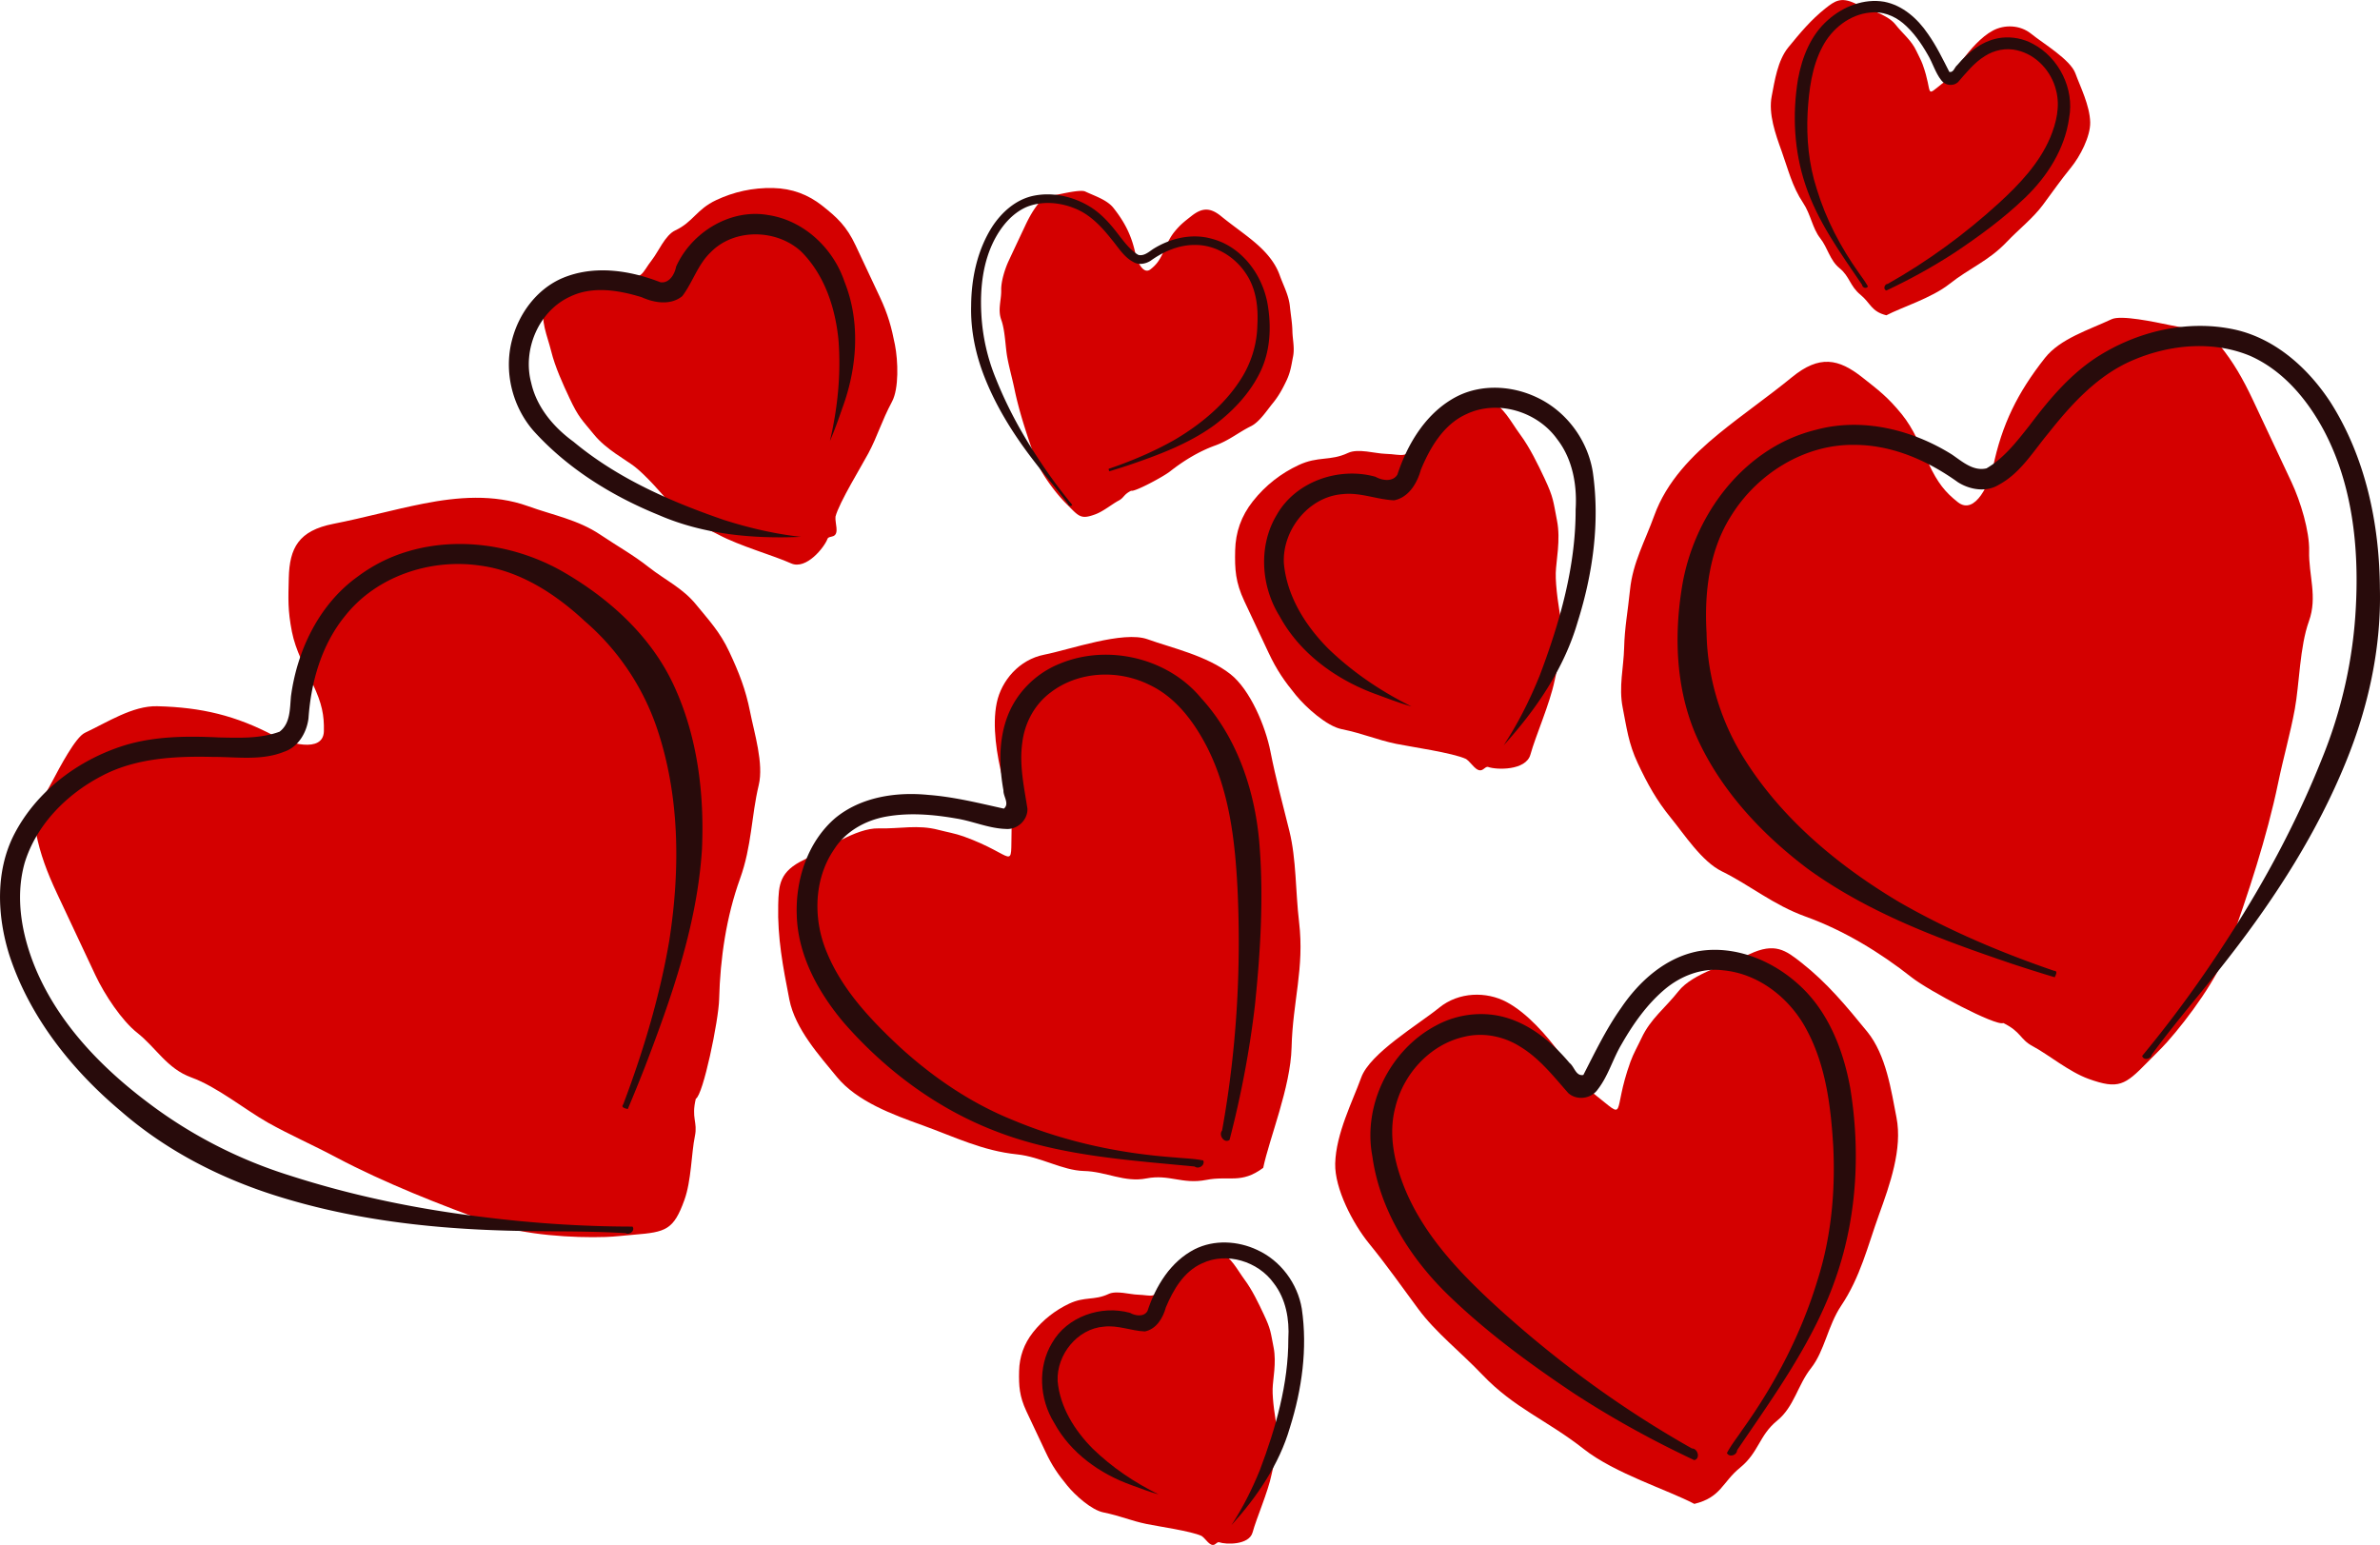
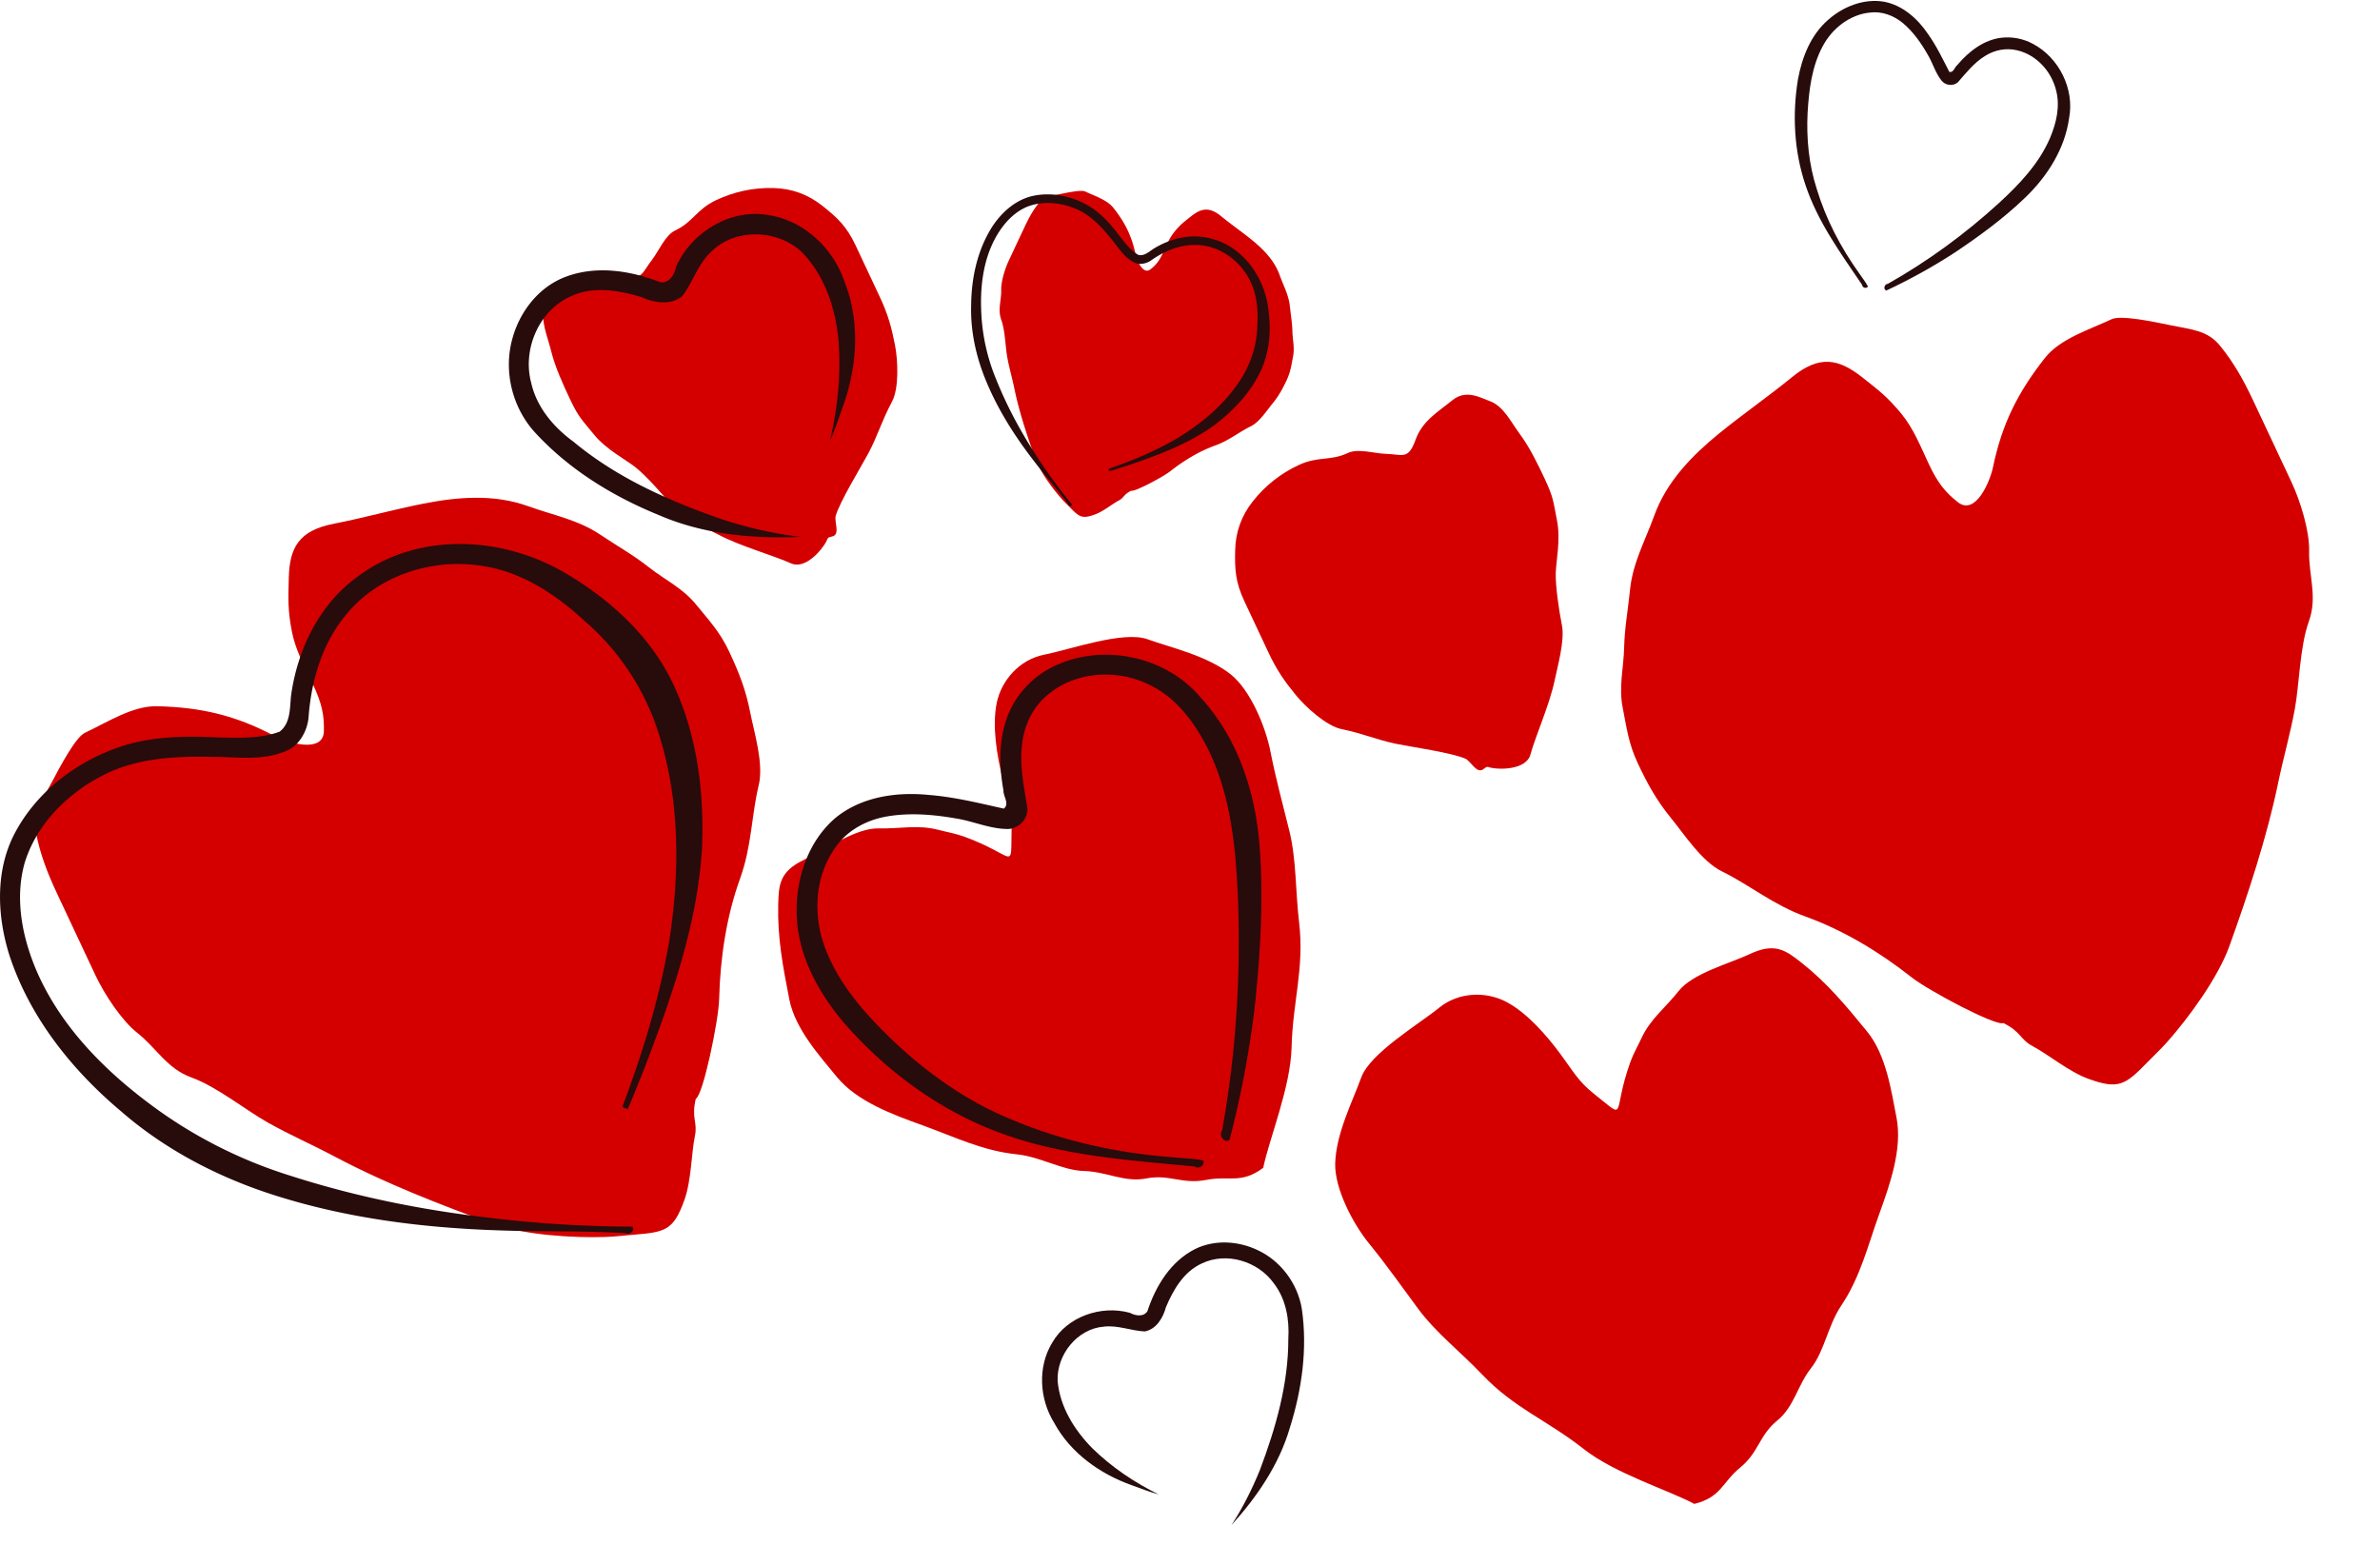
<svg xmlns="http://www.w3.org/2000/svg" viewBox="0 0 610.48 396.3" version="1.0">
  <path d="M214.306 132.531c.915-3.593 6.735-13.05 8.444-16.268 2.436-4.593 3.271-7.992 6.07-13.262 1.772-3.337 1.549-10.426.739-14.543-.895-4.548-1.776-7.807-3.914-12.357l-6.191-13.178c-2.292-4.878-4.71-7.13-8.563-10.169-3.618-2.854-7.716-4.403-12.534-4.52-5.325-.132-10.217 1.014-14.635 3.09-5.11 2.4-5.89 5.606-10.536 7.788-2.564 1.205-4.34 5.5-5.93 7.52-2.738 3.47-2.4 5.572-7.751 3.642-4.866-1.755-9.216-.095-13.815.81-4.42.871-5.083 5.17-5.93 7.52-1.269 3.517.618 7.42 1.633 11.533.986 3.995 3.003 8.407 4.688 11.993 2.318 4.933 3.07 5.407 6.286 9.348 3.157 3.87 8.137 6.418 10.526 8.303 2.732 2.157 6.773 6.661 9.338 9.808 2.508 3.075 8.904 5.889 12.077 7.574 5.517 2.93 14.006 5.284 18.594 7.351 3.929 1.767 8.6-4.207 9.35-6.285.193-.538 1.034-.485 1.55-.728 1.507-.708.336-3.314.504-4.97zM178.476 281.85c1.877-.882 5.854-20.092 5.988-25.524.256-10.537 1.87-21.251 5.352-30.906 3.048-8.45 2.886-16.042 4.801-24.02 1.33-5.543-1.152-13.393-2.222-18.828-1.114-5.664-2.841-10.072-5.372-15.458-2.38-5.065-5.162-7.971-8.516-12.085-3.42-4.193-8.042-6.344-12.03-9.488-4.08-3.223-7.766-5.214-12.439-8.351-5.814-3.902-12.041-4.988-18.593-7.351-8.806-3.176-18.194-2.349-26.805-.655-7.892 1.552-14.877 3.562-23.117 5.185-8.908 1.751-11.262 6.16-11.45 13.895-.13 5.374-.286 8.23.811 13.815.935 4.738 3.304 9.04 5.419 13.541 2.274 4.84 2.871 7.832 2.774 11.945-.145 5.811-9.395 2.964-12.675 1.222-9.874-5.24-18.73-7.353-30.081-7.63-6.282-.152-12.786 4.116-18.56 6.829-2.406 1.13-6.46 8.878-8.35 12.439-2.668 5.03-5.152 8.237-4.154 13.309 1.032 5.255 2.81 10.01 5.368 15.456l9.833 20.93c2.36 5.021 6.773 11.685 10.75 14.821 4.875 3.847 7.626 9.188 13.896 11.452 6.527 2.352 13.952 8.4 19.642 11.592 5.621 3.151 11.362 5.641 17.409 8.854 12.354 6.556 26.83 12.251 40.196 17.074 8.038 2.897 20.728 3.675 29.037 3.39 2.437-.084 4.863-.393 7.295-.588 8.112-.655 10.094-1.215 12.861-8.881 1.817-5.044 1.775-11.95 2.7-16.412.75-3.628-.975-4.547.232-9.571zM324.02 299.575c1.552-7.486 7.016-20.652 7.274-30.842.294-11.929 3.323-20.334 1.93-32.146-.956-8.097-.685-16.107-2.495-23.434-1.691-6.863-3.475-13.368-4.864-20.426-1.267-6.44-5.194-15.806-10.246-19.791-6.031-4.758-15.196-6.768-21.238-8.947-6.262-2.261-19.92 2.649-26.532 3.95-6.432 1.264-11.004 6.675-12.179 12.347-1.238 5.97.054 13.548 1.447 19.193 1.3 5.274 2.485 8.06 2.362 13.082-.277 11.342 1.36 6.93-12.308 2.001-2.098-.756-4.316-1.129-6.473-1.692-5.332-1.393-9.756-.238-15.318-.374-5.89-.144-13.57 5.432-18.967 7.968-6.51 3.058-6.673 6.467-6.8 11.71-.203 8.33 1.203 15.797 2.856 24.208 1.498 7.609 7.803 14.494 12.16 19.84 5.185 6.354 14.448 9.715 21.921 12.41 8.323 3.002 15.47 6.583 24.334 7.486 6.062.63 11.612 4.116 17.146 4.265 5.662.122 10.422 3.02 16.036 1.905 5.886-1.142 9.173 1.586 15.323.386 5.835-1.152 8.942 1.13 14.63-3.099z" fill-rule="evenodd" fill="#d40000" />
  <path d="M99.51 143.328c14.155-6.276 31.023-4.388 44.37 3.033 12.18 6.917 23.209 16.814 29.087 29.735 5.97 13.021 7.729 27.615 7.085 41.816-1.251 19.374-7.783 37.884-14.669 55.874a438.052 438.052 0 01-4.358 10.716c-.56-.174-1.844-.356-1.16-1.214 5.125-13.553 9.324-27.532 11.782-41.836 2.884-18.462 2.794-37.842-3.478-55.633-3.644-10.188-9.936-19.4-18.145-26.46-7.57-7.052-16.78-13.042-27.253-14.325-12.496-1.713-26.064 2.774-34.079 12.743-6.146 7.412-8.916 17.047-9.565 26.52-.466 3.647-2.608 7.33-6.249 8.54-5.82 2.354-12.213 1.3-18.312 1.327-9.714-.225-19.899.281-28.642 4.972-8.893 4.672-16.586 12.43-19.588 22.177-2.523 8.89-.765 18.44 2.667 26.837 5.949 14.388 17.156 25.905 29.481 35.085 10.804 8.099 22.997 14.304 35.885 18.324 16.094 5.19 32.727 8.616 49.508 10.628 12.72 1.595 25.539 2.451 38.354 2.458.75 1.012-.76 2.268-1.757 1.69-10.823-.675-21.678-.324-32.515-.72-19.316-.633-38.697-3.049-57.172-8.892-14.503-4.566-28.315-11.687-39.813-21.715-12.699-10.68-23.483-24.264-28.64-40.203-3.057-9.904-3.547-21.154 1.22-30.614 5.741-11.24 16.607-19.362 28.546-23.038 7.773-2.334 15.98-2.37 24.014-1.985 5.208.11 10.631.35 15.589-1.469 2.822-2.12 2.63-5.976 2.937-9.13 1.6-11.87 7.279-23.654 17.2-30.727a40.907 40.907 0 017.67-4.514zM144.123 71.4c8.066-3.472 17.309-2.121 25.253.999 2.283.358 3.69-2.045 4.04-3.972 3.928-8.834 13.933-14.985 23.642-13.257 9.1 1.348 16.688 8.498 19.558 17.099 4.161 10.343 3.25 22.111-.544 32.392-.991 2.871-2.01 5.75-3.211 8.508 2.015-8.449 2.884-17.23 2.218-25.92-.802-8.29-3.592-16.803-9.624-22.776-6.292-5.738-17.156-5.966-23.197.277-3.278 3.13-4.571 7.669-7.245 11.21-2.963 2.433-7.192 1.744-10.424.278-5.923-1.814-12.656-2.947-18.453-.1-8.028 3.729-12.148 13.627-9.88 22.063 1.396 6.263 5.764 11.415 10.854 15.114 11.254 9.375 24.863 15.345 38.606 20.07 6.433 2.045 13.044 3.59 19.737 4.33-12.365.54-25.017-.617-36.475-5.594-12.033-4.899-23.42-11.933-32.16-21.64-5.459-6.282-7.618-15.248-5.471-23.304 1.74-6.75 6.302-12.937 12.775-15.776zM271.818 170.261c12.305-5.132 27.73-1.515 36.261 8.798 9.484 10.358 14.026 24.381 15.03 38.198 1.007 13.494.185 27.055-1.202 40.485-1.358 11.7-3.561 23.268-6.52 34.66-1.36 1.005-2.884-1.227-1.922-2.375 3.696-20.417 4.943-41.283 3.963-62.013-.632-12.49-2.132-25.326-7.932-36.598-3.355-6.436-8.02-12.66-14.764-15.788-7.954-3.923-18.147-3.47-25.27 2.023-4.082 3.038-6.633 7.813-7.236 12.833-.82 5.692.448 11.379 1.318 16.971.092 2.921-2.605 5.42-5.505 5.187-4.396-.124-8.495-2.01-12.806-2.69-5.949-1.041-12.119-1.544-18.097-.45-5.247.978-10.282 3.803-13.187 8.385-5.26 7.684-5.416 18.002-1.86 26.416 3.939 9.603 11.245 17.3 18.722 24.282 8.545 7.796 18.26 14.423 29.035 18.747 13.216 5.549 27.414 8.582 41.7 9.587 2.353.253 4.84.276 7.103.77.504 1.254-1.214 2.325-2.227 1.543-17.249-1.666-34.899-2.747-51.208-9.127-15.062-5.805-28.341-15.775-38.895-27.91-6.486-7.743-11.684-17.205-11.947-27.514-.316-9.125 2.828-18.787 9.897-24.848 6.585-5.405 15.554-6.745 23.819-5.928 6.574.495 12.99 2.1 19.407 3.524 1.524-1.253-.18-3.128-.103-4.678-1.436-7.847-1.22-16.57 3.305-23.432a24.157 24.157 0 0111.12-9.058zm-13.752 37.503c0 .093.095-.144 0 0z" fill="#280b0b" />
  <g>
    <path d="M376.053 194.697c-3.35-1.59-14.344-3.147-17.913-3.885-5.09-1.057-8.24-2.584-14.084-3.793-3.698-.766-9.013-5.463-11.665-8.715-2.93-3.591-4.876-6.35-7.014-10.9l-6.191-13.178c-2.292-4.878-2.482-8.177-2.362-13.082.112-4.607 1.536-8.75 4.52-12.534 3.298-4.183 7.303-7.217 11.721-9.293 5.11-2.4 8.075-.956 12.721-3.138 2.564-1.205 7.004.17 9.573.235 4.42.106 5.822 1.71 7.752-3.642 1.755-4.866 5.81-7.155 9.442-10.117 3.492-2.846 7.225-.612 9.573.235 3.518 1.269 5.318 5.212 7.836 8.62 2.446 3.309 4.554 7.677 6.24 11.264 2.317 4.932 2.202 5.814 3.182 10.805.964 4.9-.253 10.36-.327 13.403-.084 3.48.804 9.465 1.59 13.449.765 3.892-1.152 10.612-1.88 14.13-1.266 6.117-4.873 14.154-6.21 19.006-1.147 4.152-8.728 3.935-10.806 3.186-.538-.195-1.034.485-1.55.728-1.507.708-2.766-1.857-4.148-2.784zM513.866 262.43c-1.878.882-19.205-8.319-23.471-11.683-8.275-6.53-17.552-12.126-27.207-15.609-8.45-3.048-14.19-8.018-21.554-11.636-5.116-2.515-9.574-9.436-13.075-13.73-3.648-4.473-5.94-8.616-8.47-14.002-2.38-5.065-2.84-9.062-3.866-14.27-1.044-5.309.25-10.24.375-15.316.124-5.199.943-9.306 1.512-14.906.708-6.967 3.847-12.453 6.21-19.005 3.176-8.805 9.806-15.504 16.606-21.05 6.233-5.085 12.239-9.179 18.747-14.486 7.035-5.74 11.93-4.737 18.005.056 4.22 3.33 6.518 5.033 10.117 9.443 3.05 3.743 4.85 8.313 6.964 12.814 2.275 4.84 4.196 7.21 7.425 9.76 4.565 3.598 8.278-5.34 9.03-8.976 2.27-10.946 6.297-19.111 13.33-28.026 3.892-4.933 11.329-7.214 17.102-9.927 2.407-1.13 10.958.694 14.906 1.512 5.575 1.156 9.63 1.291 12.896 5.298 3.387 4.148 5.913 8.552 8.472 13.998l9.833 20.929c2.36 5.022 4.673 12.673 4.548 17.736-.15 6.208 2.205 11.735-.055 18.007-2.356 6.526-2.44 16.101-3.615 22.519-1.162 6.338-2.91 12.346-4.297 19.053-2.84 13.694-7.696 28.473-12.515 41.84-2.901 8.036-10.403 18.301-15.925 24.516-1.622 1.822-3.407 3.492-5.11 5.24-5.682 5.825-7.379 6.994-15.046 4.23-5.042-1.82-10.332-6.261-14.356-8.398-3.271-1.738-2.879-3.652-7.516-5.93zM434.604 385.779c-6.752-3.584-20.375-7.782-28.384-14.088-9.37-7.389-17.774-10.422-25.977-19.034-5.622-5.904-11.96-10.809-16.446-16.879-4.203-5.683-8.071-11.208-12.618-16.782-4.148-5.086-8.852-14.088-8.694-20.521.187-7.68 4.49-16.018 6.67-22.06 2.256-6.263 14.753-13.642 19.976-17.9 5.079-4.146 12.162-4.211 17.279-1.495 5.385 2.859 10.393 8.69 13.85 13.365 3.23 4.369 4.618 7.058 8.563 10.17 8.907 7.026 4.465 5.47 9.396-8.198.757-2.098 1.886-4.043 2.83-6.062 2.331-4.994 6.044-7.662 9.49-12.03 3.649-4.626 12.844-6.98 18.24-9.515 6.509-3.058 9.238-1.008 13.354 2.241 6.542 5.16 11.393 11.01 16.812 17.65 4.9 6.012 6.176 15.26 7.51 22.025 1.581 8.047-1.744 17.324-4.44 24.797-3.002 8.323-4.808 16.11-9.77 23.51-3.385 5.068-4.244 11.566-7.662 15.92-3.52 4.437-4.328 9.95-8.77 13.56-4.636 3.802-4.634 8.074-9.484 12.041-4.611 3.757-4.837 7.606-11.725 9.285z" fill-rule="evenodd" fill="#d40000" />
-     <path d="M457.642 113.222c-13.867 6.89-23.181 21.08-25.988 36.09-2.45 13.791-1.872 28.6 4.322 41.372 6.213 12.906 16.323 23.577 27.666 32.145 15.712 11.404 34.13 18.192 52.373 24.375a438.052 438.052 0 0011.031 3.486c.222-.542.903-1.647-.194-1.668-13.704-4.706-27.146-10.397-39.725-17.636-16.053-9.565-30.913-22.005-40.604-38.189-5.516-9.308-8.59-20.032-8.785-30.858-.597-10.328.671-21.241 6.369-30.122 6.658-10.713 18.773-18.293 31.563-18.098 9.628 0 18.813 4.018 26.52 9.565 3.104 1.97 7.306 2.671 10.562.641 5.526-2.977 8.797-8.571 12.71-13.248 6.028-7.622 12.92-15.139 22.11-18.875 9.274-3.863 20.156-4.833 29.575-.922 8.454 3.732 14.683 11.182 18.956 19.184 7.278 13.763 8.99 29.742 8.189 45.089-.662 13.487-3.669 26.833-8.801 39.32-6.279 15.701-14.26 30.692-23.422 44.894-6.891 10.809-14.415 21.223-22.59 31.092.3 1.224 2.231.863 2.422-.273 6.39-8.762 13.588-16.894 20.202-25.49 11.842-15.271 22.354-31.733 29.649-49.684 5.743-14.079 9.078-29.255 8.698-44.508-.115-16.593-3.687-33.565-12.665-47.709-5.672-8.675-14.02-16.233-24.344-18.603-12.317-2.755-25.505.425-35.955 7.269-6.759 4.494-12.026 10.787-16.858 17.217-3.24 4.08-6.516 8.408-11.081 11.063-3.434.818-6.28-1.79-8.903-3.567-10.159-6.346-22.854-9.496-34.632-6.374-2.89.702-5.7 1.712-8.37 3.022zM373.797 101.65c-7.822 3.993-12.682 11.97-15.352 20.077-1.18 1.986-3.93 1.535-5.636.575-9.307-2.616-20.429 1.159-25.296 9.735-4.771 7.866-4.11 18.27.678 25.97 5.305 9.805 14.946 16.617 25.282 20.26 2.842 1.068 5.709 2.123 8.598 2.957-7.79-3.841-15.104-8.778-21.367-14.837-5.87-5.91-10.642-13.492-11.39-21.947-.4-8.507 6.359-17.015 15.021-17.68 4.502-.525 8.821 1.377 13.255 1.58 3.763-.729 5.931-4.424 6.867-7.847 2.384-5.718 5.81-11.623 11.7-14.269 7.996-3.8 18.245-.653 23.292 6.479 3.93 5.072 5.107 11.723 4.706 18.002.032 14.648-4.06 28.934-9.195 42.529-2.531 6.257-5.563 12.331-9.265 17.956 8.308-9.173 15.494-19.65 18.977-31.647 3.91-12.39 5.763-25.645 3.87-38.57-1.35-8.212-6.874-15.596-14.446-19.087-6.307-2.968-13.981-3.407-20.298-.236zM368.385 263.051c-11.805 6.196-18.867 20.378-16.375 33.528 1.92 13.913 9.815 26.36 19.81 35.952 9.744 9.39 20.708 17.414 31.931 24.919 9.874 6.423 20.185 12.111 30.843 17.106 1.641-.407.896-3.005-.602-2.996-18.075-10.188-34.933-22.547-50.265-36.535-9.212-8.46-18.134-17.807-23.11-29.467-2.812-6.69-4.624-14.255-2.728-21.442 2.058-8.628 8.913-16.184 17.688-18.16 4.944-1.204 10.249-.12 14.498 2.62 4.905 3.002 8.473 7.608 12.222 11.848 2.19 1.936 5.835 1.455 7.506-.926 2.712-3.464 3.876-7.823 6.104-11.576 2.996-5.243 6.548-10.313 11.205-14.217 4.103-3.415 9.492-5.487 14.873-4.799 9.272.857 17.314 7.323 21.522 15.431 4.877 9.162 6.138 19.698 6.74 29.911.547 11.554-.553 23.263-4.103 34.317-4.165 13.715-10.893 26.58-19.238 38.219-1.308 1.972-2.877 3.902-3.942 5.959.644 1.188 2.565.55 2.61-.73 9.727-14.34 20.162-28.617 25.661-45.244 5.146-15.298 5.948-31.885 3.344-47.755-1.82-9.936-5.785-19.976-13.553-26.76-6.823-6.068-16.267-9.815-25.445-8.242-8.364 1.618-15.12 7.668-19.767 14.55-3.816 5.377-6.676 11.342-9.676 17.19-1.937.373-2.293-2.136-3.535-3.066-5.123-6.115-11.976-11.517-20.147-12.414-4.844-.52-9.79.45-14.07 2.78zm37.646 13.353c.072.06-.171-.018 0 0z" fill="#280b0b" />
  </g>
  <g>
    <path d="M290.164 125.877c.79.382 8.156-3.53 9.966-4.958 3.53-2.778 7.468-5.16 11.571-6.64 3.594-1.3 6.028-3.402 9.163-4.944 2.18-1.07 4.066-4.014 5.557-5.837 1.555-1.899 2.523-3.67 3.606-5.951 1.007-2.154 1.211-3.862 1.644-6.066.446-2.256-.114-4.359-.165-6.513-.051-2.217-.395-3.963-.638-6.346-.305-2.957-1.644-5.29-2.638-8.08-1.35-3.734-4.167-6.589-7.06-8.946-2.65-2.154-5.212-3.9-7.978-6.156-2.982-2.434-5.072-2.013-7.646.026-1.797 1.414-2.778 2.14-4.308 4.014-1.3 1.593-2.064 3.53-2.956 5.442-.969 2.064-1.784 3.071-3.16 4.154-1.938 1.53-3.518-2.268-3.837-3.81-.968-4.664-2.676-8.13-5.67-11.916-1.658-2.103-4.818-3.071-7.265-4.23-1.02-.472-4.664.305-6.334.649-2.37.484-4.104.548-5.493 2.256-1.44 1.758-2.51 3.632-3.593 5.951a1899.264 1899.264 0 00-4.18 8.896c-1.007 2.128-1.989 5.378-1.938 7.531.064 2.638-.943 4.996.026 7.66.994 2.778 1.032 6.843 1.53 9.57.496 2.702 1.235 5.251 1.834 8.106 1.198 5.824 3.276 12.107 5.315 17.79 1.236 3.416 4.422 7.774 6.78 10.412.688.778 1.44 1.492 2.166 2.23 2.409 2.486 3.135 2.983 6.398 1.798 2.14-.765 4.383-2.664 6.104-3.569 1.39-.739 1.223-1.555 3.199-2.523z" fill-rule="evenodd" fill="#d40000" />
    <path d="M314.059 62.45c5.9 2.93 9.851 8.959 11.05 15.343 1.044 5.863.79 12.158-1.836 17.587-2.638 5.493-6.946 10.017-11.763 13.662-6.678 4.855-14.515 7.736-22.264 10.374-1.555.51-3.122 1.006-4.69 1.478-.102-.23-.382-.7.077-.714 5.824-2 11.546-4.422 16.886-7.493 6.83-4.066 13.152-9.354 17.268-16.236 2.345-3.964 3.658-8.513 3.734-13.114.255-4.397-.28-9.036-2.702-12.808-2.842-4.562-7.99-7.786-13.42-7.697-4.103 0-8.003 1.707-11.278 4.065-1.325.841-3.11 1.134-4.486.268-2.357-1.262-3.747-3.645-5.403-5.633-2.562-3.237-5.493-6.436-9.405-8.016-3.938-1.644-8.564-2.052-12.566-.395-3.594 1.593-6.245 4.753-8.067 8.156-3.097 5.85-3.823 12.642-3.48 19.167a50.368 50.368 0 003.747 16.72c2.664 6.678 6.054 13.05 9.954 19.078 2.93 4.601 6.13 9.023 9.596 13.229-.127.51-.943.357-1.02-.128-2.714-3.72-5.785-7.175-8.59-10.832-5.033-6.487-9.506-13.483-12.603-21.117-2.447-5.99-3.862-12.438-3.696-18.925.038-7.06 1.568-14.274 5.378-20.276 2.409-3.696 5.964-6.907 10.348-7.914 5.238-1.173 10.846.178 15.293 3.084 2.868 1.911 5.11 4.588 7.163 7.328 1.376 1.733 2.765 3.568 4.715 4.702 1.453.344 2.663-.764 3.785-1.516 4.307-2.702 9.71-4.04 14.72-2.715 1.223.306 2.42.727 3.555 1.287z" fill="#280b0b" />
  </g>
  <g>
-     <path d="M308.233 394.01c-2.655-1.256-11.328-2.488-14.148-3.08-4.03-.83-6.517-2.039-11.139-2.987-2.938-.616-7.133-4.313-9.218-6.896-2.323-2.844-3.863-5.024-5.546-8.626-1.635-3.46-3.27-6.944-4.905-10.404-1.801-3.863-1.967-6.47-1.872-10.356.094-3.626 1.232-6.92 3.578-9.906 2.607-3.294 5.783-5.687 9.266-7.346 4.053-1.896 6.399-.759 10.072-2.465 2.014-.972 5.522.118 7.56.166 3.483.095 4.597 1.35 6.114-2.868 1.398-3.839 4.597-5.663 7.465-8.01 2.773-2.251 5.711-.474 7.583.19 2.773 1.019 4.195 4.123 6.186 6.825 1.943 2.607 3.602 6.067 4.929 8.91 1.848 3.887 1.753 4.598 2.536 8.532.758 3.887-.214 8.2-.261 10.593-.071 2.75.616 7.489 1.256 10.64.592 3.082-.924 8.39-1.493 11.163-.995 4.834-3.863 11.185-4.906 15.024-.924 3.294-6.896 3.105-8.555 2.512-.426-.142-.806.403-1.208.593-1.209.545-2.204-1.47-3.294-2.204z" fill-rule="evenodd" fill="#d40000" />
    <path d="M306.455 320.45c-6.185 3.152-10.024 9.456-12.133 15.878-.948 1.564-3.105 1.209-4.456.45-7.37-2.061-16.162.925-20.001 7.702-3.768 6.21-3.247 14.433.545 20.523 4.195 7.75 11.802 13.129 19.978 16.02 2.251.83 4.502 1.683 6.801 2.323-6.161-3.034-11.944-6.92-16.897-11.731-4.645-4.669-8.413-10.664-9.005-17.347-.308-6.707 5.024-13.437 11.873-13.958 3.554-.427 6.967 1.066 10.474 1.232 2.986-.569 4.693-3.484 5.427-6.21 1.896-4.502 4.598-9.17 9.266-11.256 6.304-3.01 14.409-.521 18.414 5.119 3.104 4.005 4.029 9.266 3.72 14.219.024 11.588-3.222 22.869-7.275 33.628-2.014 4.953-4.408 9.74-7.323 14.195 6.565-7.251 12.252-15.546 15.001-25.025 3.081-9.788 4.55-20.262 3.058-30.476-1.067-6.494-5.427-12.347-11.423-15.096-4.977-2.346-11.043-2.702-16.044-.19z" fill="#280b0b" />
  </g>
  <g>
-     <path d="M483.863 80.877c3.844-2.024 11.565-4.405 16.124-7.994 5.306-4.2 10.068-5.901 14.728-10.8 3.198-3.35 6.786-6.122 9.337-9.575 2.382-3.214 4.576-6.36 7.16-9.524 2.348-2.875 5.018-7.994 4.933-11.634-.119-4.354-2.551-9.099-3.793-12.517-1.275-3.555-8.368-7.739-11.327-10.154-2.891-2.347-6.905-2.398-9.813-.85-3.045 1.615-5.885 4.932-7.858 7.585-1.82 2.466-2.62 3.997-4.847 5.766-5.068 3.98-2.534 3.095-5.34-4.66-.426-1.174-1.072-2.28-1.6-3.436-1.326-2.823-3.435-4.337-5.39-6.82-2.076-2.62-7.28-3.963-10.341-5.391-3.691-1.735-5.239-.579-7.586 1.258-3.708 2.942-6.463 6.259-9.541 10.018-2.773 3.418-3.504 8.657-4.252 12.5-.902 4.558.986 9.83 2.517 14.066 1.7 4.728 2.721 9.15 5.544 13.35 1.922 2.858 2.399 6.549 4.354 9.015 1.99 2.534 2.45 5.647 4.967 7.705 2.636 2.142 2.636 4.575 5.374 6.82 2.62 2.143 2.755 4.32 6.65 5.272z" fill-rule="evenodd" fill="#d40000" />
    <path d="M521.45 11.247c6.684 3.52 10.698 11.566 9.287 19.032-1.089 7.892-5.579 14.95-11.243 20.392-5.527 5.324-11.752 9.882-18.113 14.134-5.595 3.64-11.463 6.87-17.5 9.711-.936-.238-.511-1.7.34-1.7 10.255-5.783 19.813-12.79 28.521-20.733 5.222-4.796 10.29-10.103 13.113-16.719 1.599-3.792 2.62-8.078 1.548-12.16-1.174-4.898-5.068-9.184-10.035-10.307-2.806-.68-5.816-.068-8.231 1.48-2.79 1.718-4.813 4.32-6.94 6.735-1.241 1.088-3.299.816-4.251-.527-1.548-1.973-2.194-4.44-3.47-6.565-1.7-2.977-3.708-5.851-6.344-8.08-2.33-1.938-5.391-3.112-8.453-2.72-5.255.493-9.813 4.167-12.211 8.759-2.756 5.204-3.47 11.174-3.81 16.973-.323 6.548.306 13.198 2.33 19.457 2.347 7.79 6.174 15.086 10.902 21.702.748 1.106 1.633 2.211 2.245 3.368-.374.68-1.463.323-1.497-.409-5.51-8.13-11.429-16.242-14.541-25.664-2.926-8.691-3.385-18.096-1.905-27.094 1.037-5.646 3.282-11.344 7.687-15.187 3.878-3.453 9.236-5.579 14.44-4.678 4.745.919 8.572 4.354 11.208 8.25 2.177 3.06 3.793 6.445 5.494 9.762 1.105.204 1.31-1.208 2.006-1.752 2.909-3.453 6.804-6.531 11.43-7.041 2.755-.29 5.561.255 7.993 1.581zm-21.361 7.586c-.051.034.085-.017 0 0z" fill="#280b0b" />
  </g>
</svg>